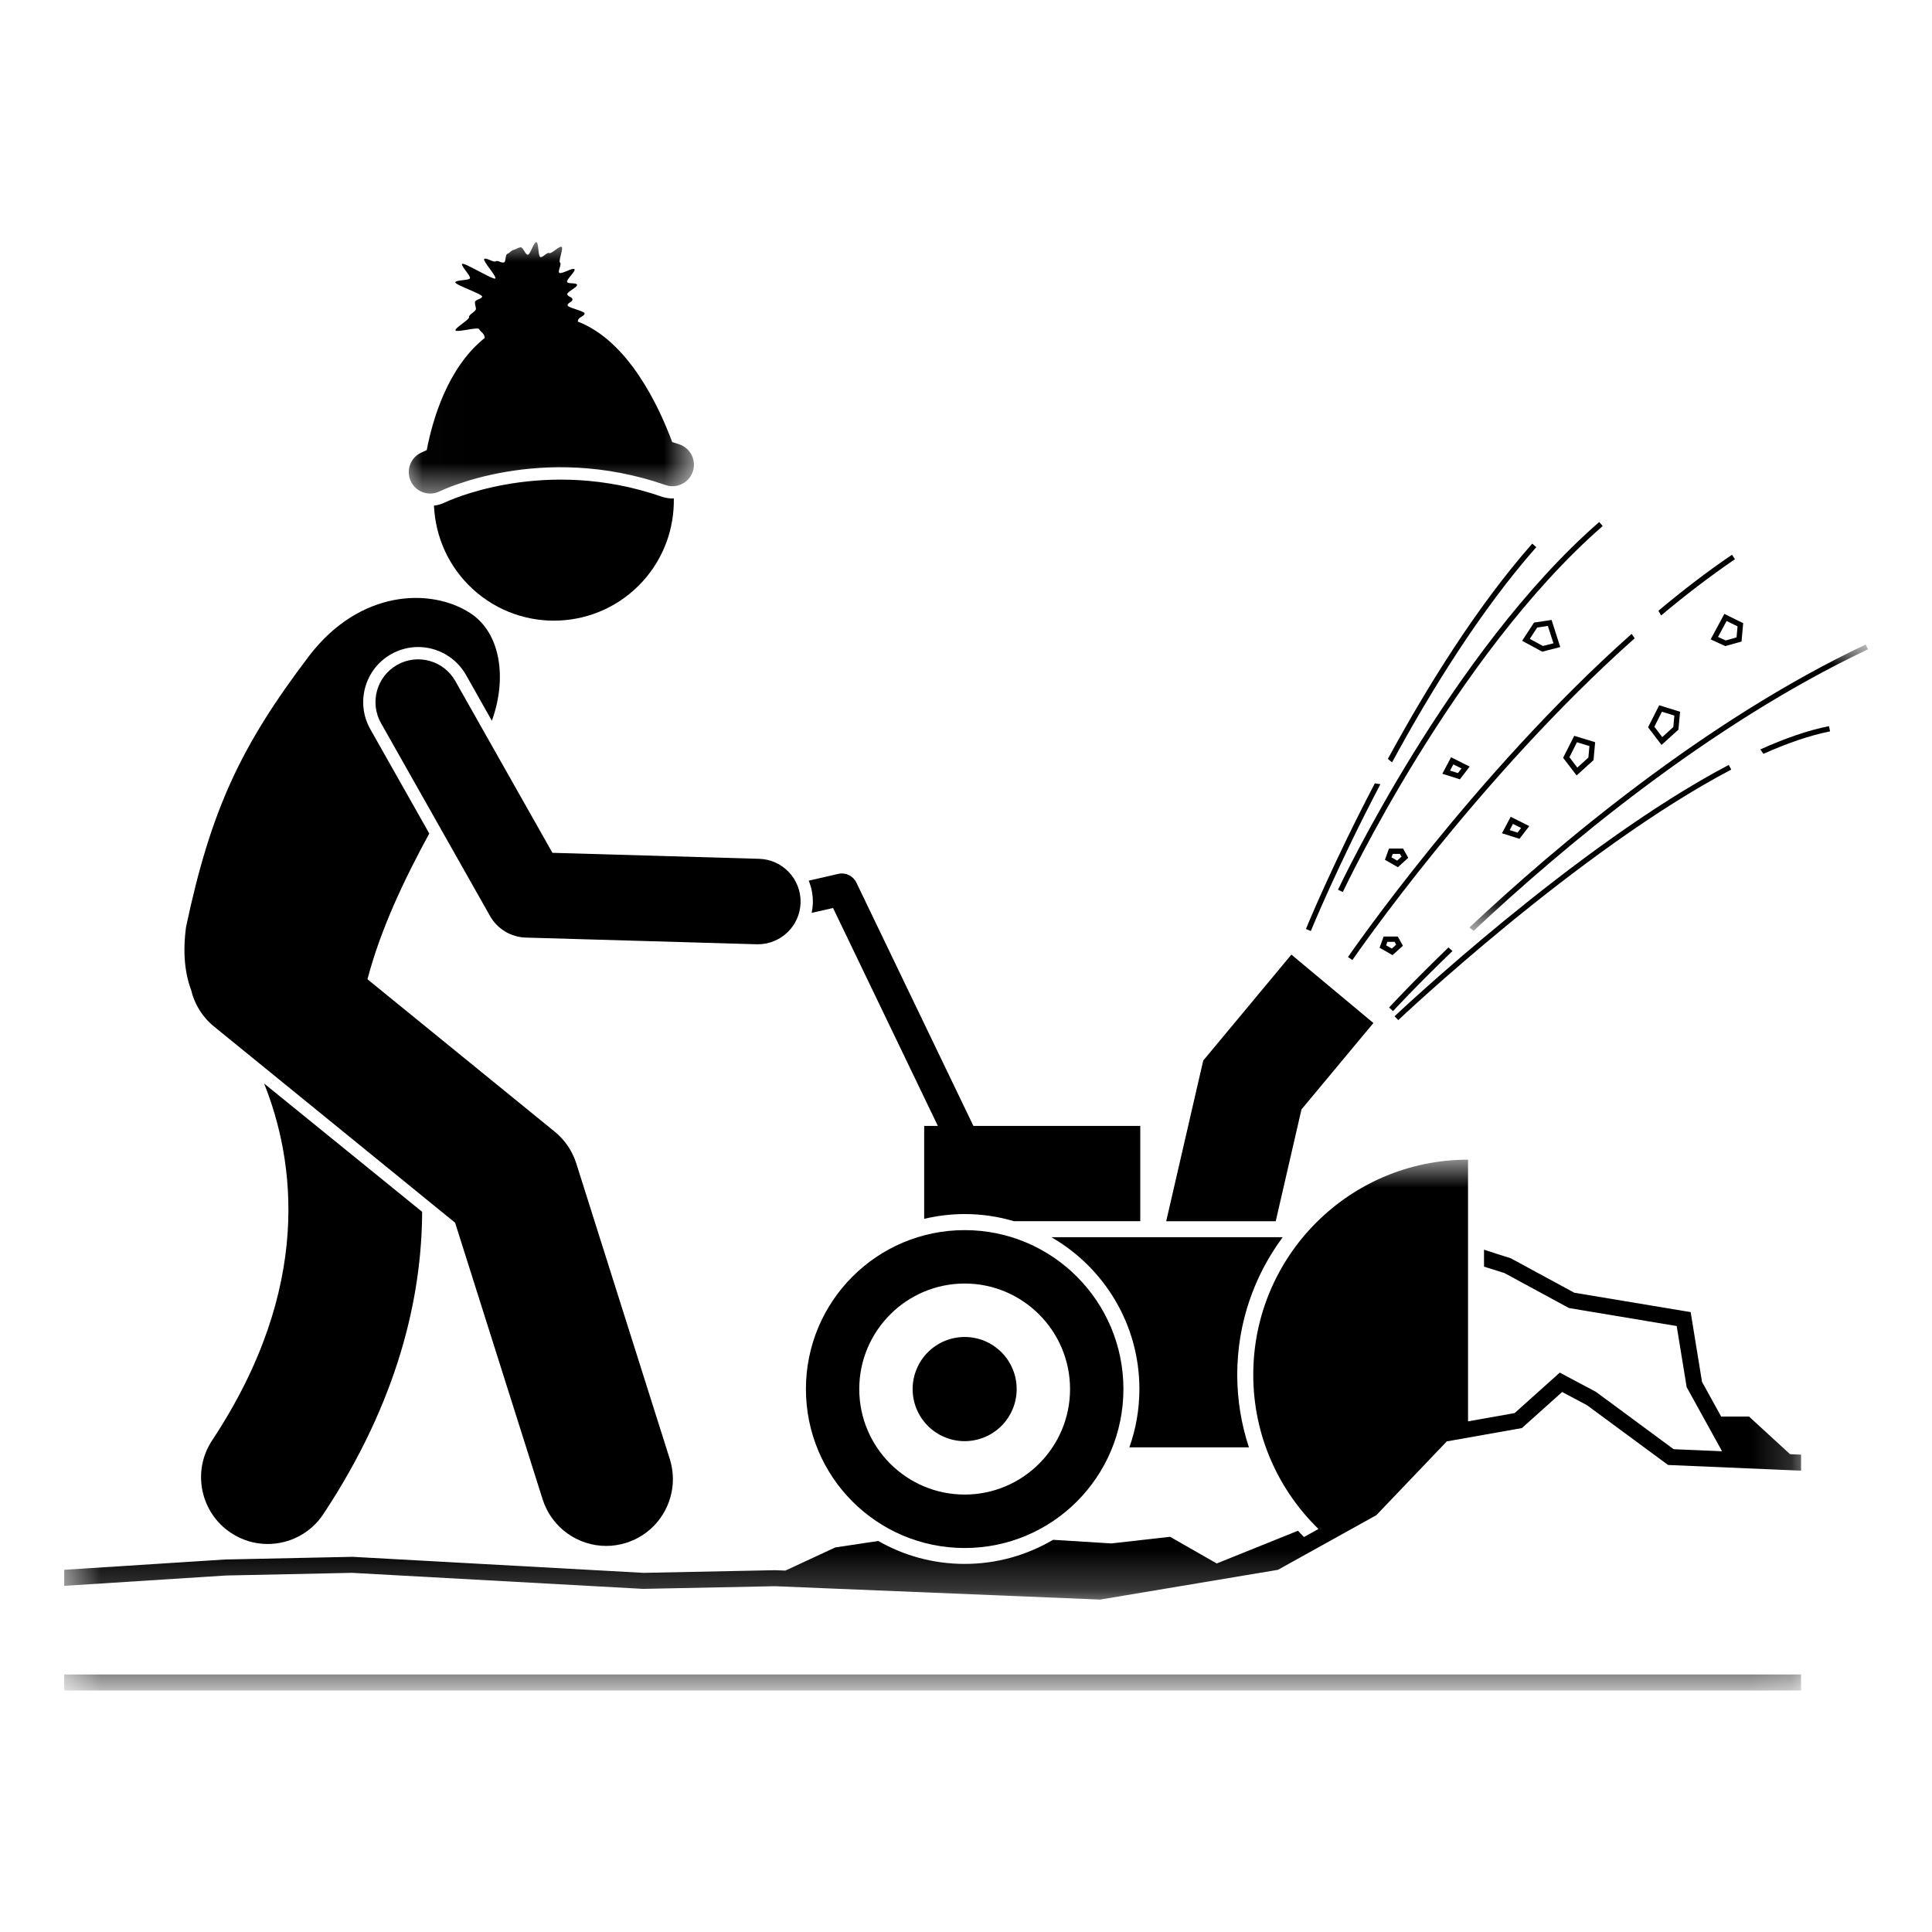
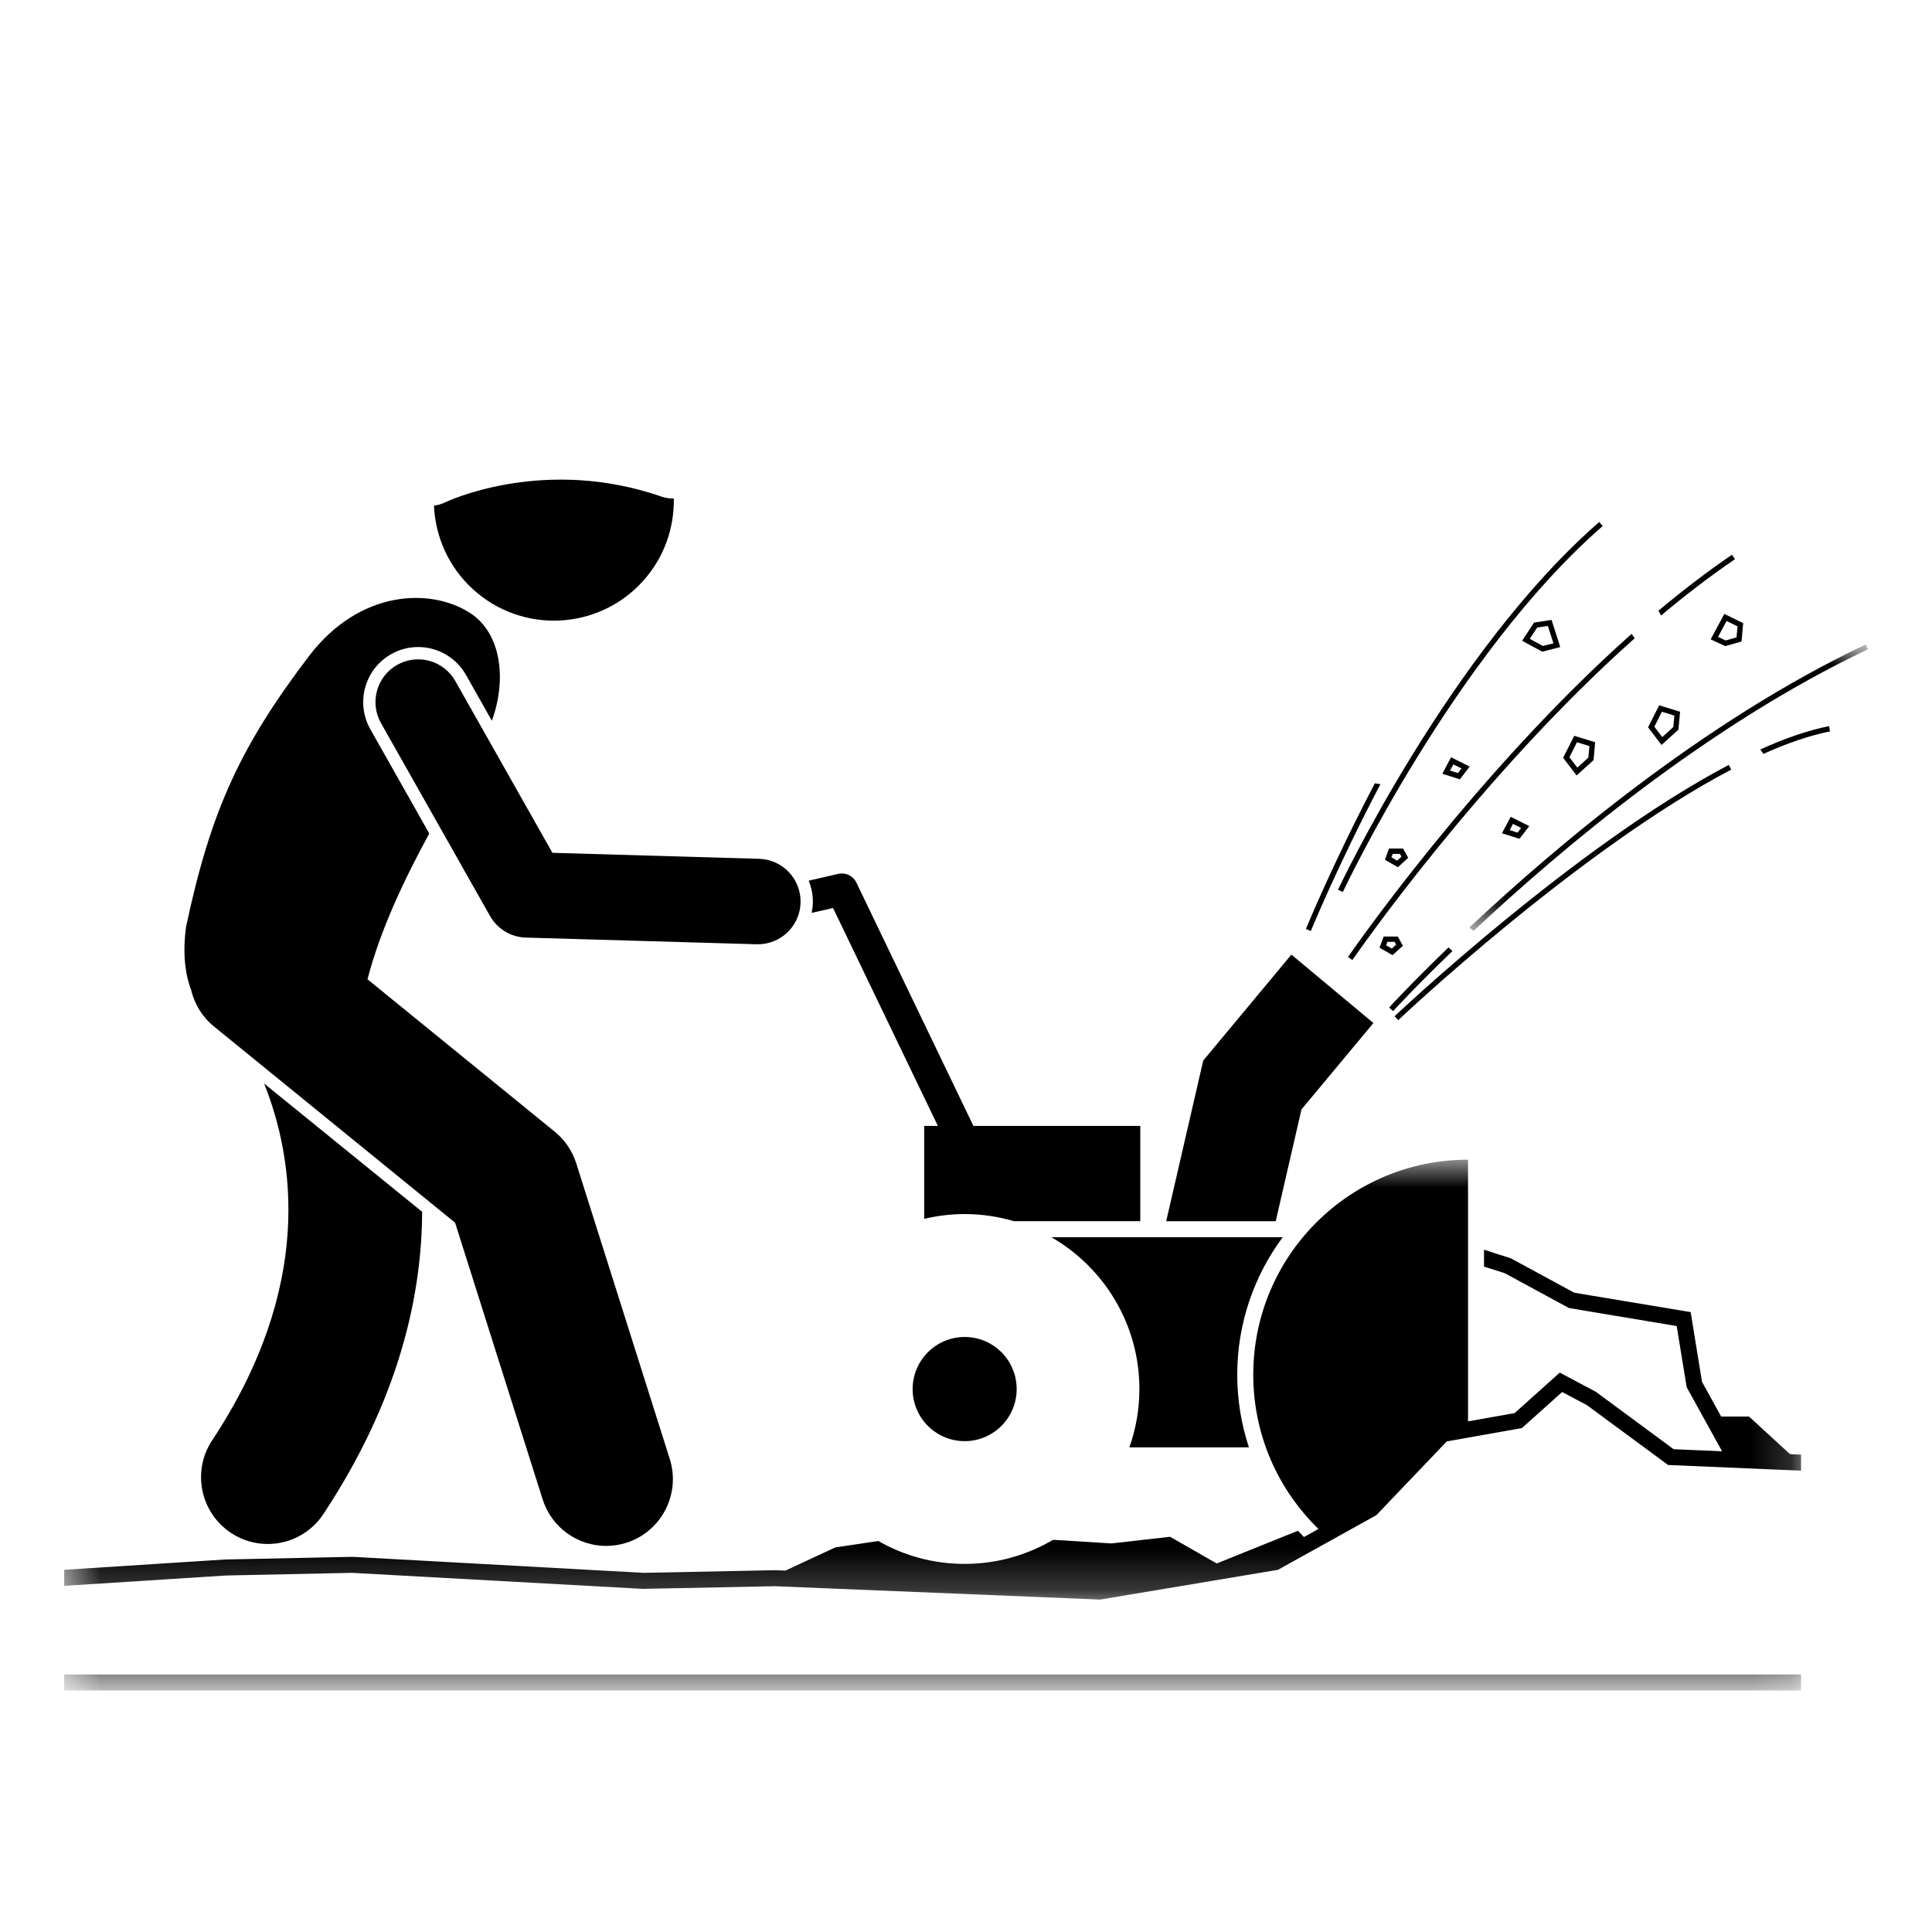
<svg xmlns="http://www.w3.org/2000/svg" width="48" height="48" viewBox="0 0 48 48" fill="none">
  <path d="M32.335 27.563L34.122 25.417L32.084 23.717L29.894 26.349L28.974 30.341H31.695L32.335 27.563Z" fill="black" />
  <path d="M25.19 30.34H28.33V27.973H24.184L21.276 21.927C21.195 21.759 21.01 21.67 20.828 21.711L20.092 21.88C20.163 22.052 20.2 22.24 20.195 22.437C20.192 22.521 20.181 22.602 20.165 22.68L20.697 22.559L23.301 27.973H22.961V30.282C23.284 30.205 23.62 30.163 23.967 30.163C24.391 30.163 24.802 30.225 25.19 30.34Z" fill="black" />
  <path d="M28.308 34.51C28.308 35.018 28.22 35.505 28.059 35.959H31.029C30.839 35.384 30.739 34.776 30.739 34.156C30.739 32.877 31.159 31.694 31.869 30.738H26.121C27.426 31.489 28.308 32.898 28.308 34.51Z" fill="black" />
  <path d="M5.271 35.785C4.765 36.548 4.975 37.578 5.738 38.084C6.019 38.271 6.336 38.36 6.651 38.36C7.188 38.36 7.716 38.098 8.034 37.617C9.892 34.808 10.479 32.231 10.488 30.107L6.562 26.92C7.323 28.825 7.787 31.981 5.271 35.785Z" fill="black" />
  <path d="M9.717 16.253C9.921 16.137 10.154 16.075 10.388 16.075C10.88 16.075 11.335 16.341 11.578 16.769L12.22 17.907C12.594 16.886 12.458 15.729 11.675 15.227C10.693 14.598 8.942 14.655 7.689 16.284C5.979 18.532 5.239 20.122 4.623 23.026C4.536 23.671 4.594 24.182 4.748 24.594C4.829 24.938 5.018 25.259 5.313 25.5L5.924 25.997L11.307 30.378L13.481 37.249C13.705 37.956 14.357 38.408 15.06 38.408C15.226 38.408 15.395 38.383 15.561 38.33C16.433 38.053 16.916 37.121 16.64 36.247L14.317 28.903C14.219 28.594 14.033 28.321 13.783 28.117L9.129 24.329H9.13C9.455 23.082 10.052 21.834 10.665 20.708L9.2 18.116C8.83 17.46 9.061 16.624 9.717 16.253Z" fill="black" />
  <path d="M16.466 12.348C16.466 12.348 16.445 12.342 16.434 12.338C16.341 12.306 16.248 12.275 16.155 12.247C13.344 11.389 11.083 12.469 11.061 12.48C10.973 12.524 10.878 12.551 10.782 12.562C10.815 13.329 11.141 14.084 11.753 14.642C12.971 15.752 14.858 15.664 15.967 14.445C16.5 13.859 16.753 13.118 16.741 12.384C16.651 12.387 16.558 12.376 16.466 12.348Z" fill="black" />
  <mask id="mask0_1007_2313" style="mask-type:luminance" maskUnits="userSpaceOnUse" x="10" y="6" width="8" height="7">
-     <path d="M10.012 6H17.279V12.404H10.012V6Z" fill="white" />
-   </mask>
+     </mask>
  <g mask="url(#mask0_1007_2313)">
-     <path d="M12.015 8.305C12.033 8.332 12.038 8.365 12.043 8.396C11.12 9.133 10.747 10.426 10.602 11.183C10.517 11.22 10.465 11.245 10.451 11.252C10.188 11.383 10.081 11.703 10.212 11.967C10.279 12.103 10.398 12.198 10.533 12.239C10.659 12.277 10.799 12.27 10.926 12.206C10.951 12.194 13.446 10.978 16.534 12.05C16.811 12.147 17.115 11.999 17.211 11.72C17.307 11.442 17.16 11.139 16.883 11.042C16.822 11.021 16.761 11.003 16.701 10.983C16.363 10.075 15.609 8.472 14.352 7.988C14.356 7.973 14.361 7.96 14.366 7.944C14.384 7.883 14.515 7.853 14.525 7.792C14.535 7.733 14.156 7.658 14.106 7.597C14.102 7.592 14.1 7.588 14.1 7.584C14.102 7.52 14.229 7.5 14.223 7.437C14.216 7.374 14.107 7.374 14.093 7.312C14.079 7.251 14.359 7.134 14.337 7.074C14.315 7.015 14.119 7.062 14.09 7.006C14.06 6.95 14.309 6.741 14.273 6.689C14.236 6.638 13.938 6.825 13.895 6.778C13.852 6.732 13.963 6.564 13.914 6.524C13.866 6.483 14.007 6.167 13.953 6.133C13.9 6.1 13.703 6.314 13.645 6.287C13.588 6.261 13.486 6.405 13.426 6.386C13.364 6.367 13.388 6.026 13.326 6.016C13.263 6.005 13.175 6.331 13.113 6.329C13.049 6.327 12.997 6.138 12.935 6.144C12.872 6.15 12.822 6.193 12.761 6.208C12.699 6.223 12.665 6.284 12.606 6.306C12.547 6.329 12.578 6.488 12.523 6.518C12.466 6.547 12.368 6.456 12.316 6.493C12.266 6.529 12.076 6.39 12.03 6.433C11.984 6.476 12.346 6.87 12.306 6.919C12.266 6.968 11.514 6.502 11.481 6.557C11.448 6.61 11.702 6.856 11.675 6.914C11.65 6.971 11.331 6.951 11.312 7.013C11.294 7.074 11.988 7.306 11.979 7.368C11.967 7.431 11.802 7.444 11.8 7.506C11.798 7.57 11.819 7.608 11.825 7.67C11.832 7.734 11.64 7.817 11.654 7.878C11.668 7.94 11.294 8.15 11.316 8.208C11.335 8.258 11.715 8.16 11.852 8.161C11.877 8.162 11.896 8.165 11.901 8.174C11.93 8.229 11.978 8.254 12.015 8.305Z" fill="black" />
-   </g>
-   <path d="M27.911 34.511C27.911 32.33 26.145 30.562 23.967 30.562C21.788 30.562 20.023 32.33 20.023 34.511C20.023 36.692 21.788 38.46 23.967 38.46C26.145 38.46 27.911 36.692 27.911 34.511ZM21.348 34.511C21.348 33.066 22.523 31.889 23.967 31.889C25.411 31.889 26.585 33.066 26.585 34.511C26.585 35.957 25.411 37.132 23.967 37.132C22.523 37.132 21.348 35.957 21.348 34.511Z" fill="black" />
+     </g>
  <path d="M25.259 34.511C25.259 34.596 25.251 34.68 25.234 34.764C25.218 34.847 25.194 34.928 25.16 35.007C25.128 35.084 25.088 35.159 25.042 35.23C24.994 35.3 24.941 35.366 24.881 35.426C24.82 35.486 24.755 35.54 24.684 35.587C24.614 35.634 24.54 35.674 24.461 35.706C24.383 35.739 24.302 35.764 24.219 35.78C24.135 35.797 24.051 35.805 23.967 35.805C23.882 35.805 23.798 35.797 23.715 35.78C23.631 35.764 23.55 35.739 23.472 35.706C23.393 35.674 23.319 35.634 23.249 35.587C23.178 35.54 23.113 35.486 23.053 35.426C22.992 35.366 22.939 35.3 22.892 35.23C22.845 35.159 22.805 35.084 22.773 35.007C22.74 34.928 22.715 34.847 22.699 34.764C22.682 34.68 22.674 34.596 22.674 34.511C22.674 34.426 22.682 34.342 22.699 34.258C22.715 34.175 22.74 34.094 22.773 34.016C22.805 33.937 22.845 33.862 22.892 33.792C22.939 33.721 22.992 33.656 23.053 33.596C23.113 33.536 23.178 33.482 23.249 33.435C23.319 33.388 23.393 33.347 23.472 33.315C23.55 33.283 23.631 33.258 23.715 33.242C23.798 33.225 23.882 33.217 23.967 33.217C24.051 33.217 24.135 33.225 24.219 33.242C24.302 33.258 24.383 33.283 24.461 33.315C24.54 33.347 24.614 33.388 24.684 33.435C24.755 33.482 24.82 33.536 24.881 33.596C24.941 33.656 24.994 33.721 25.042 33.792C25.088 33.862 25.128 33.937 25.16 34.016C25.194 34.094 25.218 34.175 25.234 34.258C25.251 34.342 25.259 34.426 25.259 34.511Z" fill="black" />
  <path d="M19.89 22.429C19.906 21.843 19.446 21.354 18.86 21.337L13.725 21.188L11.312 16.92C11.024 16.41 10.376 16.23 9.867 16.519C9.357 16.808 9.178 17.456 9.466 17.966L12.173 22.755C12.355 23.079 12.694 23.284 13.065 23.294L18.799 23.46C18.809 23.46 18.82 23.46 18.83 23.46C19.401 23.46 19.873 23.005 19.89 22.429Z" fill="black" />
  <mask id="mask1_1007_2313" style="mask-type:luminance" maskUnits="userSpaceOnUse" x="1" y="41" width="44" height="1">
    <path d="M1.565 41.475H44.826V42H1.565V41.475Z" fill="white" />
  </mask>
  <g mask="url(#mask1_1007_2313)">
    <path d="M1.595 41.602H44.747V42H1.595V41.602Z" fill="black" />
  </g>
  <mask id="mask2_1007_2313" style="mask-type:luminance" maskUnits="userSpaceOnUse" x="1" y="28" width="44" height="12">
    <path d="M1.565 28.795H44.826V39.78H1.565V28.795Z" fill="white" />
  </mask>
  <g mask="url(#mask2_1007_2313)">
    <path d="M1.595 39.4L5.615 39.143L8.747 39.077L15.974 39.475L15.981 39.475L19.253 39.409L27.307 39.74L27.328 39.742L31.75 39.002L34.195 37.644L35.945 35.811L37.811 35.48L38.811 34.584L39.426 34.91L41.443 36.397L44.747 36.538V36.14L44.473 36.128L43.454 35.194H42.762L42.286 34.332L42.004 32.599L39.112 32.117L37.55 31.27L37.514 31.254C37.303 31.19 37.081 31.118 36.87 31.048V31.469C37.022 31.518 37.19 31.571 37.378 31.629L38.981 32.498L41.657 32.945L41.905 34.464L42.784 36.056L41.581 36.005L39.65 34.58L38.752 34.102L37.63 35.108L36.473 35.313V28.812C33.526 28.812 31.137 31.204 31.137 34.154C31.137 35.659 31.759 37.016 32.757 37.987L32.397 38.187C32.346 38.136 32.295 38.084 32.246 38.031L30.23 38.844L29.07 38.181L27.612 38.346L26.163 38.256C25.518 38.636 24.767 38.855 23.967 38.855C23.186 38.855 22.454 38.648 21.821 38.285L20.752 38.446L19.512 39.021L19.257 39.011L15.989 39.077L8.761 38.679L8.753 38.679L5.598 38.745L1.595 39.001V39.4Z" fill="black" />
  </g>
  <path d="M32.567 23.131C32.58 23.1 33.232 21.509 34.296 19.483L34.158 19.461C33.102 21.476 32.457 23.051 32.445 23.081L32.567 23.131Z" fill="black" />
-   <path d="M38.168 13.594L38.068 13.506C36.682 15.08 35.443 17.085 34.481 18.855L34.586 18.94C35.544 17.173 36.783 15.166 38.168 13.594Z" fill="black" />
  <mask id="mask3_1007_2313" style="mask-type:luminance" maskUnits="userSpaceOnUse" x="36" y="15" width="11" height="9">
    <path d="M36.377 15.957H46.435V23.224H36.377V15.957Z" fill="white" />
  </mask>
  <g mask="url(#mask3_1007_2313)">
    <path d="M36.613 23.126C38.767 21.105 42.425 18.016 46.411 16.131L46.354 16.012C42.344 17.908 38.666 21.018 36.506 23.044L36.613 23.126Z" fill="black" />
  </g>
  <path d="M34.512 25.031L34.61 25.121C34.627 25.102 35.165 24.516 36.086 23.628L35.987 23.539C35.067 24.427 34.529 25.012 34.512 25.031Z" fill="black" />
  <path d="M33.362 22.162C33.39 22.103 36.139 16.274 39.819 13.069L39.732 12.969C36.03 16.193 33.269 22.047 33.242 22.105L33.362 22.162Z" fill="black" />
  <path d="M45.441 18.041C44.913 18.145 44.336 18.348 43.734 18.62L43.812 18.729C44.396 18.468 44.954 18.273 45.467 18.171L45.441 18.041Z" fill="black" />
  <path d="M34.648 25.248L34.739 25.345C34.794 25.293 39.229 21.108 43.012 19.12L42.951 19.004C39.144 21.006 34.703 25.197 34.648 25.248Z" fill="black" />
  <path d="M36.051 18.814L35.835 19.224L36.27 19.362L36.513 19.046L36.051 18.814ZM36.026 19.145L36.108 18.991L36.31 19.092L36.222 19.207L36.026 19.145Z" fill="black" />
  <path d="M39.631 18.44L39.112 18.281L38.835 18.827L39.17 19.266L39.591 18.885L39.631 18.44ZM39.463 18.821L39.188 19.071L38.992 18.813L39.179 18.441L39.489 18.536L39.463 18.821Z" fill="black" />
  <path d="M41.741 17.683L41.222 17.523L40.946 18.069L41.28 18.508L41.7 18.128L41.741 17.683ZM41.573 18.063L41.298 18.313L41.102 18.055L41.29 17.683L41.599 17.778L41.573 18.063Z" fill="black" />
  <path d="M38.548 15.402L38.113 15.468L37.817 15.92L38.316 16.191L38.764 16.076L38.548 15.402ZM38.456 15.551L38.595 15.983L38.333 16.049L38.007 15.872L38.191 15.591L38.456 15.551Z" fill="black" />
  <path d="M34.728 23.268H34.376L34.275 23.546L34.597 23.73L34.855 23.497L34.728 23.268ZM34.438 23.487L34.469 23.4H34.649L34.687 23.47L34.58 23.567L34.438 23.487Z" fill="black" />
  <path d="M37.533 20.293L37.316 20.702L37.751 20.84L37.994 20.524L37.533 20.293ZM37.508 20.624L37.589 20.469L37.791 20.57L37.703 20.686L37.508 20.624Z" fill="black" />
  <path d="M42.501 15.885L42.863 16.052L43.268 15.939L43.309 15.483L42.841 15.252L42.501 15.885ZM43.169 15.562L43.144 15.836L42.875 15.912L42.684 15.824L42.897 15.428L43.169 15.562Z" fill="black" />
  <path d="M34.859 21.082H34.509L34.408 21.361L34.73 21.546L34.987 21.312L34.859 21.082ZM34.571 21.301L34.602 21.215H34.781L34.82 21.284L34.712 21.382L34.571 21.301Z" fill="black" />
  <path d="M43.105 13.893L43.03 13.783C42.411 14.204 41.799 14.674 41.203 15.174L41.269 15.292C41.868 14.789 42.483 14.317 43.105 13.893Z" fill="black" />
  <path d="M33.49 23.777L33.599 23.852C33.636 23.798 36.726 19.317 40.613 15.858L40.537 15.748C36.632 19.221 33.527 23.723 33.49 23.777Z" fill="black" />
</svg>